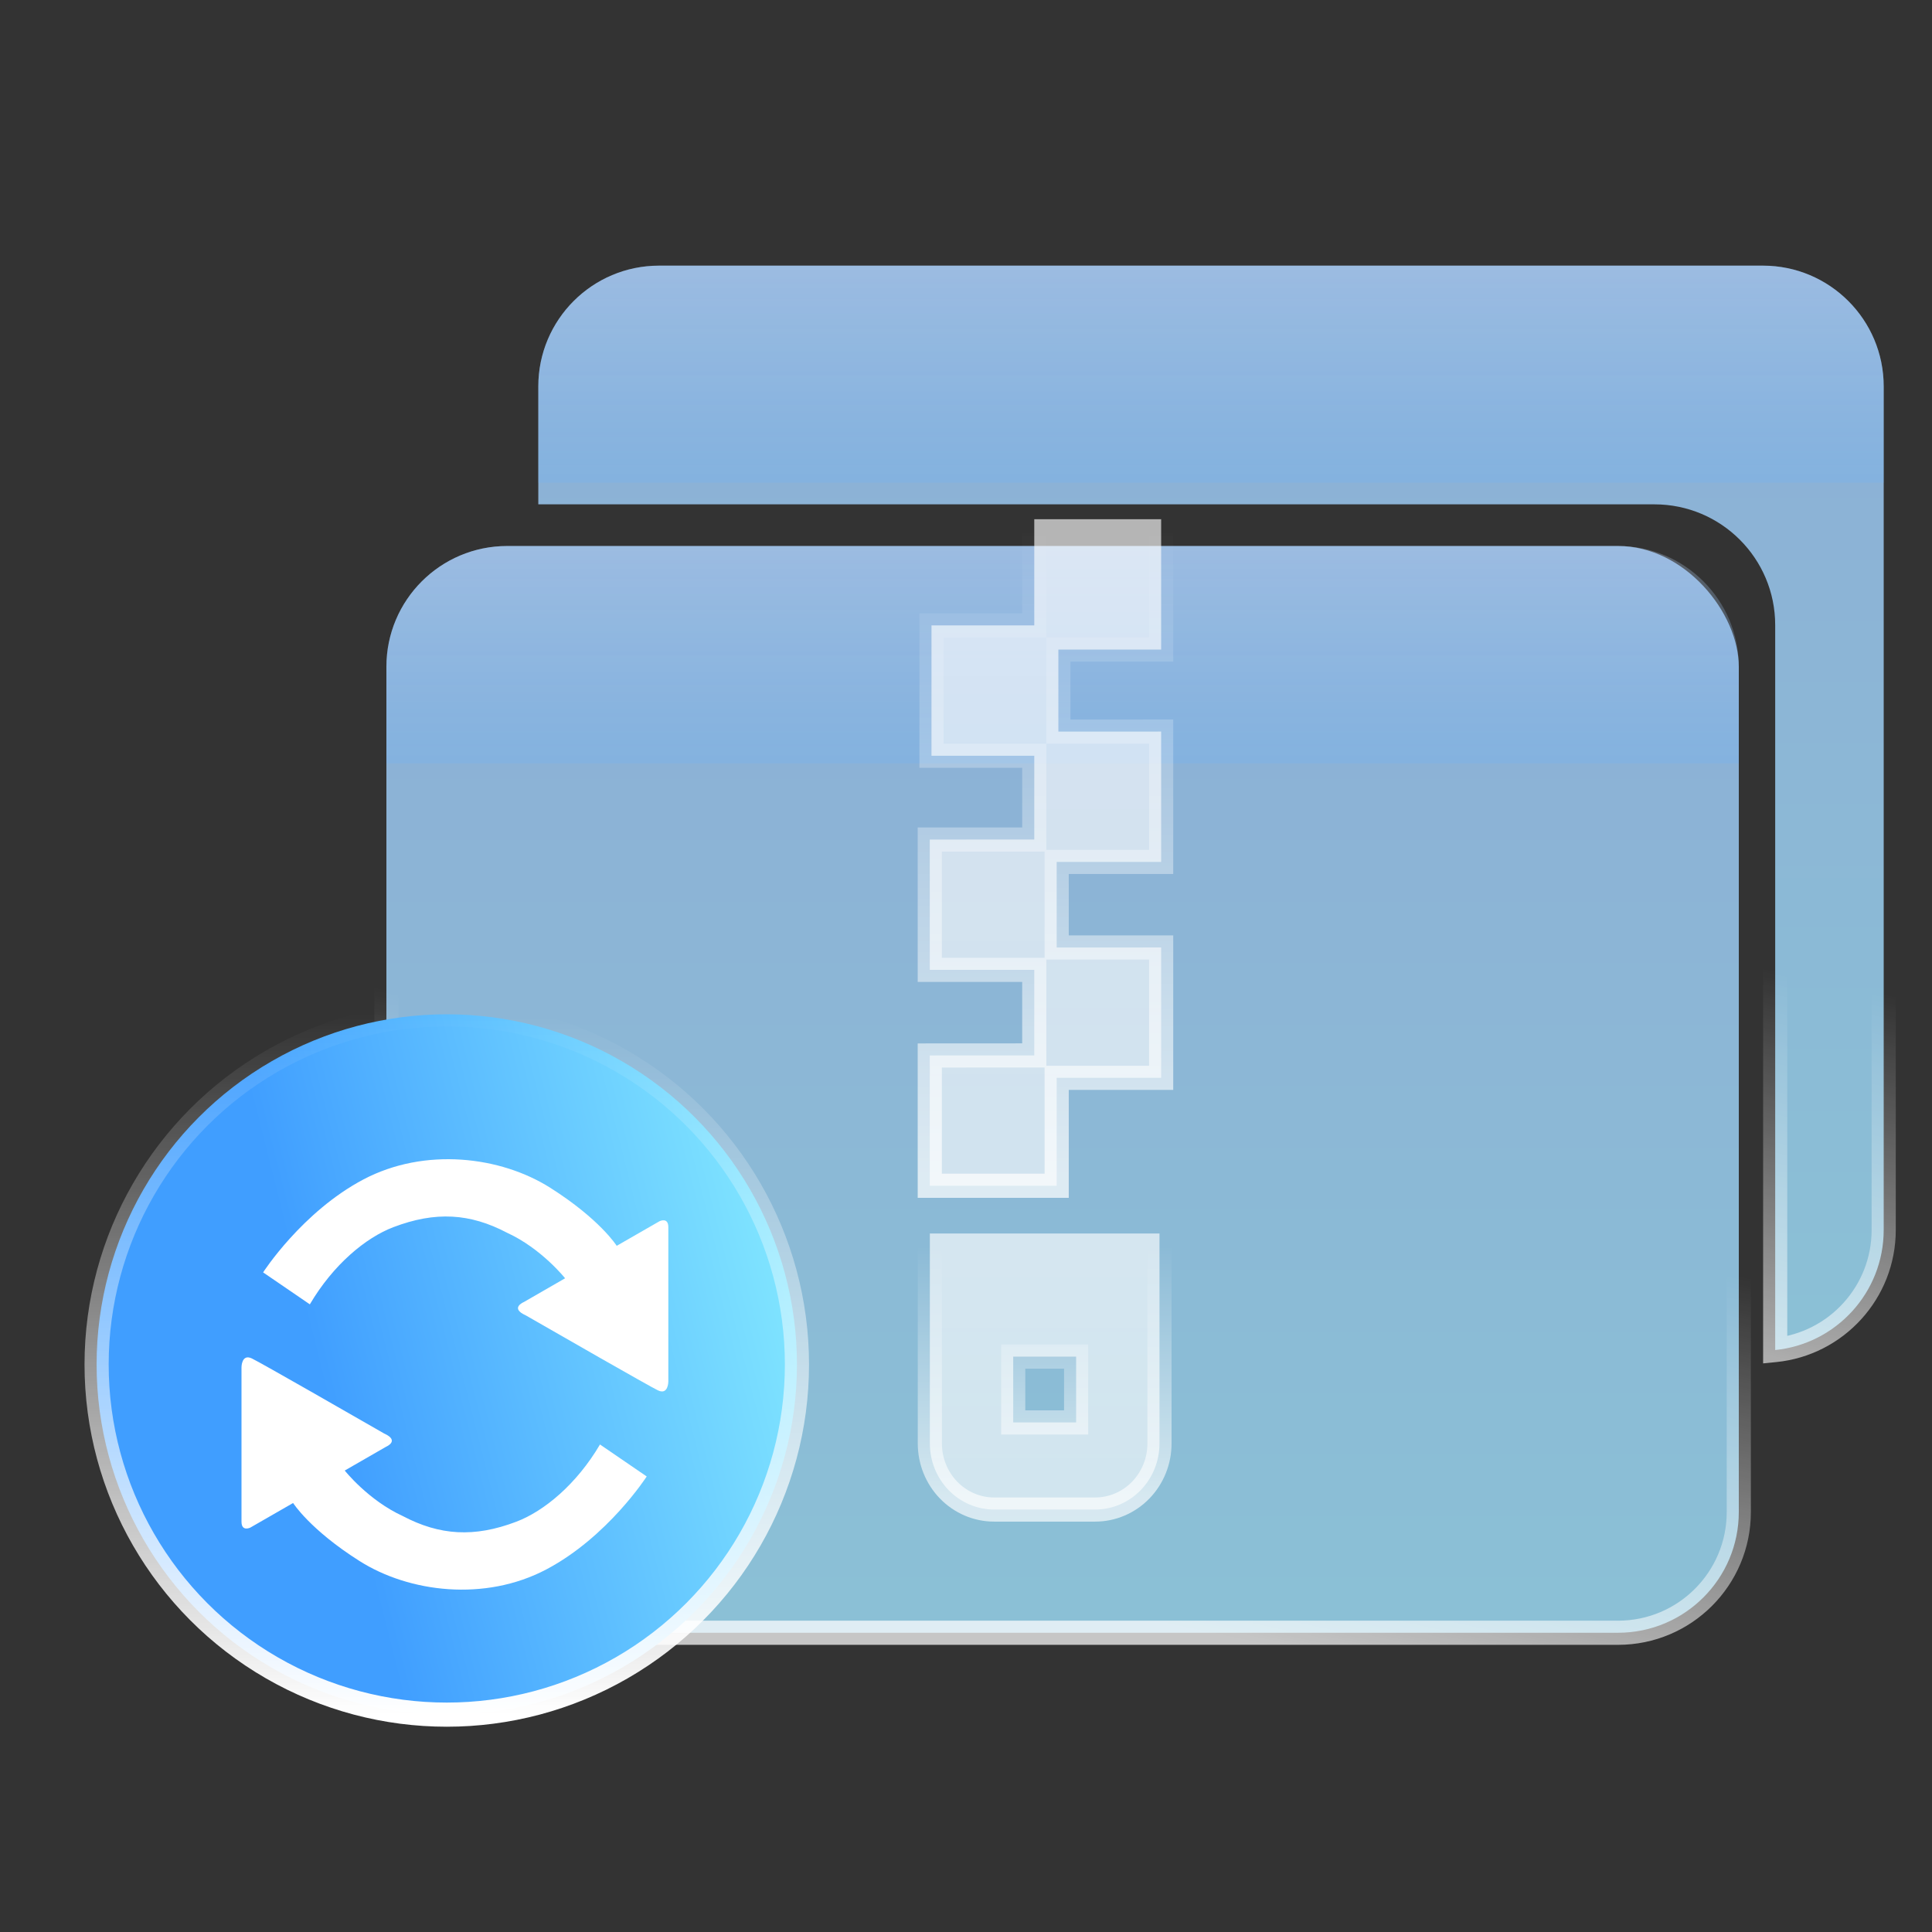
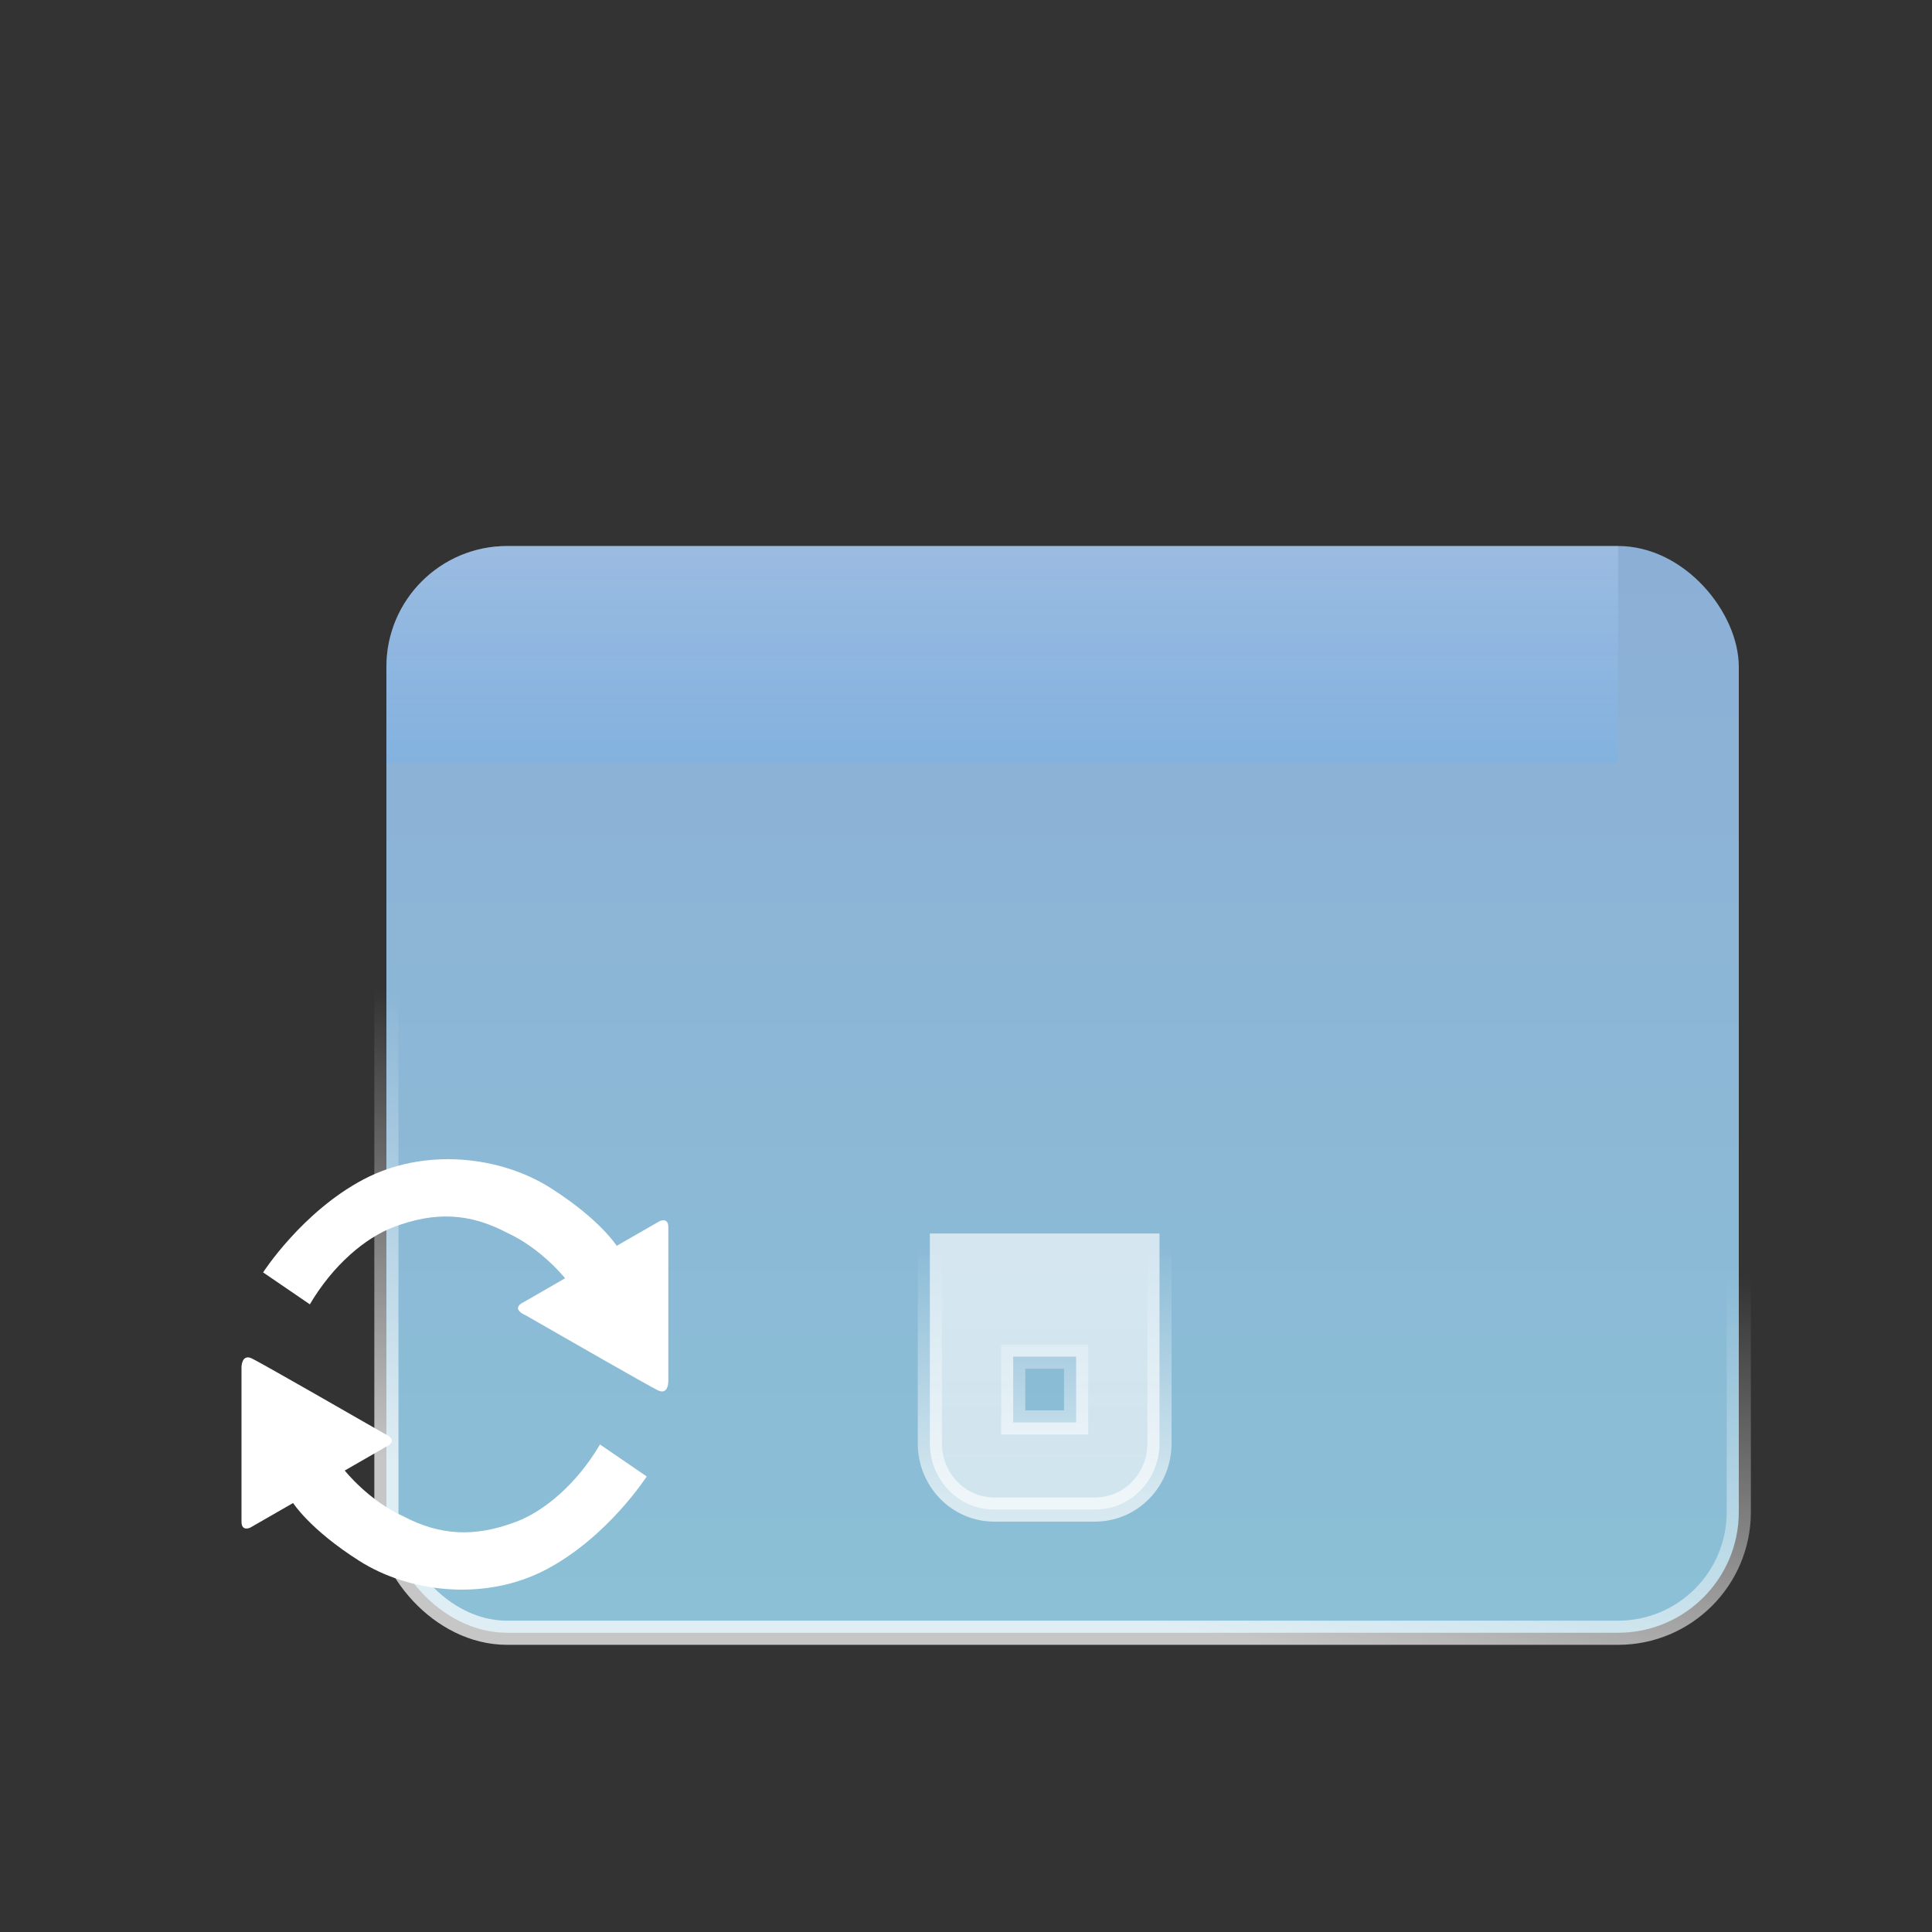
<svg xmlns="http://www.w3.org/2000/svg" width="80" height="80" viewBox="0 0 80 80" fill="none">
  <rect x="0" y="0" width="80" height="80" fill="#333333" stroke="none" />
  <g id="Group 6203">
    <g id="Group 6203_2">
      <g id="Group 6202">
        <g id="Group 6213">
          <g id="Subtract">
-             <path fill-rule="evenodd" clip-rule="evenodd" d="M27.29 11C24.528 11 22.29 13.239 22.29 16V20.884H68.507C71.269 20.884 73.507 23.123 73.507 25.884V55.902C76.03 55.648 78 53.518 78 50.928V16C78 13.239 75.761 11 73 11H27.29Z" fill="url(#paint0_linear_395_1594)" />
-             <path d="M22.29 20.884H21.79V21.384H22.29V20.884ZM73.507 55.902H73.007V56.455L73.557 56.4L73.507 55.902ZM22.79 16C22.79 13.515 24.805 11.5 27.29 11.5V10.5C24.252 10.5 21.79 12.962 21.79 16H22.79ZM22.79 20.884V16H21.79V20.884H22.79ZM22.29 21.384H68.507V20.384H22.29V21.384ZM68.507 21.384C70.993 21.384 73.007 23.399 73.007 25.884H74.007C74.007 22.846 71.545 20.384 68.507 20.384V21.384ZM73.007 25.884V55.902H74.007V25.884H73.007ZM77.5 50.928C77.5 53.258 75.727 55.176 73.457 55.405L73.557 56.4C76.333 56.12 78.5 53.777 78.5 50.928H77.5ZM77.5 16V50.928H78.5V16H77.5ZM73 11.5C75.485 11.5 77.5 13.515 77.5 16H78.5C78.5 12.962 76.037 10.5 73 10.5V11.5ZM27.29 11.5H73V10.5H27.29V11.5Z" fill="url(#paint1_linear_395_1594)" />
-           </g>
-           <path id="Rectangle 9512" opacity="0.67" d="M22.29 16C22.29 13.239 24.528 11 27.29 11H73C75.761 11 78 13.239 78 16V19.985H22.29V16Z" fill="url(#paint2_linear_395_1594)" fill-opacity="0.67" />
+             </g>
        </g>
        <rect id="Rectangle 9511" x="16" y="22.609" width="56" height="45" rx="5" fill="url(#paint3_linear_395_1594)" stroke="url(#paint4_linear_395_1594)" />
-         <path id="Rectangle 9510" opacity="0.67" d="M16 27.609C16 24.847 18.239 22.609 21 22.609H67C69.761 22.609 72 24.847 72 27.609V31.609H16V27.609Z" fill="url(#paint5_linear_395_1594)" fill-opacity="0.67" />
-         <path id="Vector" d="M48.081 30.793V30.292L47.581 30.293L43.825 30.294V26.896H47.581H48.081V26.396V22V21.5H47.581H43.327H42.827V22V25.896L39.071 25.897L38.571 25.897V26.397V30.793V31.293H39.071H42.827V34.763L39 34.764L38.5 34.764V35.264V39.66V40.16H39H42.827V43.703L39 43.704L38.5 43.705V44.204V48.6V49.1H39H43.255H43.755V48.6V44.63H47.581H48.081V44.13V39.733V39.233L47.581 39.233L43.755 39.234V35.69H47.581H48.081V35.19V30.793Z" fill="url(#paint6_linear_395_1594)" stroke="url(#paint7_linear_395_1594)" />
+         <path id="Rectangle 9510" opacity="0.67" d="M16 27.609C16 24.847 18.239 22.609 21 22.609H67V31.609H16V27.609Z" fill="url(#paint5_linear_395_1594)" fill-opacity="0.67" />
        <path id="Vector_2" d="M48.012 51.577V51.077H47.512H39.003H38.503V51.577V59.772C38.503 60.492 38.78 61.186 39.277 61.7C39.775 62.215 40.455 62.507 41.166 62.507H45.349C46.06 62.507 46.739 62.215 47.238 61.7C47.735 61.186 48.012 60.492 48.012 59.772V51.577ZM41.955 58.9V56.175H44.56V58.9H41.955Z" fill="url(#paint8_linear_395_1594)" stroke="url(#paint9_linear_395_1594)" />
      </g>
      <g id="Group 6201">
-         <circle id="Ellipse 1" cx="18.5" cy="56.5" r="14.5" fill="url(#paint10_linear_395_1594)" stroke="url(#paint11_linear_395_1594)" />
        <path id="Vector_3" d="M10.895 52.687C10.895 52.687 12.505 50.182 15.049 48.838C17.596 47.495 20.731 47.881 22.786 49.184C24.844 50.487 25.537 51.587 25.537 51.587L27.308 50.569C27.308 50.569 27.674 50.386 27.674 50.813V57.207C27.674 57.207 27.674 57.777 27.246 57.573C26.887 57.402 22.995 55.17 21.77 54.466C21.098 54.163 21.688 53.917 21.688 53.917L23.399 52.931C23.399 52.931 22.423 51.698 20.995 51.045C19.469 50.243 18.038 50.147 16.287 50.815C15.143 51.25 13.798 52.365 12.83 54.01L10.895 52.687ZM26.779 61.137C26.779 61.137 25.169 63.64 22.625 64.985C20.08 66.329 16.943 65.942 14.888 64.639C12.83 63.336 12.137 62.236 12.137 62.236L10.366 63.254C10.366 63.254 10 63.437 10 63.01V56.615C10 56.615 10 56.046 10.428 56.25C10.787 56.42 14.679 58.653 15.904 59.357C16.576 59.66 15.986 59.907 15.986 59.907L14.275 60.892C14.275 60.892 15.251 62.124 16.679 62.777C18.205 63.58 19.636 63.675 21.387 63.008C22.53 62.572 23.876 61.459 24.844 59.813L26.779 61.137Z" fill="white" />
      </g>
    </g>
  </g>
  <defs>
    <linearGradient id="paint0_linear_395_1594" x1="55.488" y1="11.232" x2="55.488" y2="55.902" gradientUnits="userSpaceOnUse">
      <stop stop-color="#A3CEFF" stop-opacity="0.8" />
      <stop offset="1" stop-color="#A1E4FF" stop-opacity="0.8" />
    </linearGradient>
    <linearGradient id="paint1_linear_395_1594" x1="52.57" y1="35.744" x2="48.627" y2="54.328" gradientUnits="userSpaceOnUse">
      <stop stop-color="white" stop-opacity="0" />
      <stop offset="1" stop-color="white" stop-opacity="0.722" />
    </linearGradient>
    <linearGradient id="paint2_linear_395_1594" x1="49.922" y1="11" x2="49.922" y2="19.985" gradientUnits="userSpaceOnUse">
      <stop stop-color="#C6DFFF" stop-opacity="0.6" />
      <stop offset="1" stop-color="#65B1FF" stop-opacity="0.475" />
    </linearGradient>
    <linearGradient id="paint3_linear_395_1594" x1="49.371" y1="22.841" x2="49.371" y2="67.609" gradientUnits="userSpaceOnUse">
      <stop stop-color="#A3CEFF" stop-opacity="0.8" />
      <stop offset="1" stop-color="#A1E4FF" stop-opacity="0.8" />
    </linearGradient>
    <linearGradient id="paint4_linear_395_1594" x1="46.438" y1="47.406" x2="42.497" y2="66.036" gradientUnits="userSpaceOnUse">
      <stop stop-color="white" stop-opacity="0" />
      <stop offset="1" stop-color="white" stop-opacity="0.722" />
    </linearGradient>
    <linearGradient id="paint5_linear_395_1594" x1="43.776" y1="22.609" x2="43.776" y2="31.609" gradientUnits="userSpaceOnUse">
      <stop stop-color="#C6DFFF" stop-opacity="0.6" />
      <stop offset="1" stop-color="#65B1FF" stop-opacity="0.475" />
    </linearGradient>
    <linearGradient id="paint6_linear_395_1594" x1="43.291" y1="22" x2="43.291" y2="48.6" gradientUnits="userSpaceOnUse">
      <stop stop-color="white" stop-opacity="0.638" />
      <stop offset="1" stop-color="white" stop-opacity="0.6" />
    </linearGradient>
    <linearGradient id="paint7_linear_395_1594" x1="43.291" y1="22" x2="43.291" y2="48.6" gradientUnits="userSpaceOnUse">
      <stop stop-color="white" stop-opacity="0" />
      <stop offset="1" stop-color="white" stop-opacity="0.71" />
    </linearGradient>
    <linearGradient id="paint8_linear_395_1594" x1="43.257" y1="51.577" x2="43.257" y2="62.007" gradientUnits="userSpaceOnUse">
      <stop stop-color="white" stop-opacity="0.638" />
      <stop offset="1" stop-color="white" stop-opacity="0.6" />
    </linearGradient>
    <linearGradient id="paint9_linear_395_1594" x1="43.257" y1="51.577" x2="43.257" y2="62.007" gradientUnits="userSpaceOnUse">
      <stop stop-color="white" stop-opacity="0" />
      <stop offset="1" stop-color="white" stop-opacity="0.65" />
    </linearGradient>
    <linearGradient id="paint10_linear_395_1594" x1="33" y1="52.941" x2="13.476" y2="57.855" gradientUnits="userSpaceOnUse">
      <stop stop-color="#81E6FF" />
      <stop offset="1" stop-color="#409EFF" />
    </linearGradient>
    <linearGradient id="paint11_linear_395_1594" x1="18.5" y1="42" x2="18.5" y2="71" gradientUnits="userSpaceOnUse">
      <stop stop-color="white" stop-opacity="0" />
      <stop offset="1" stop-color="white" />
    </linearGradient>
  </defs>
</svg>